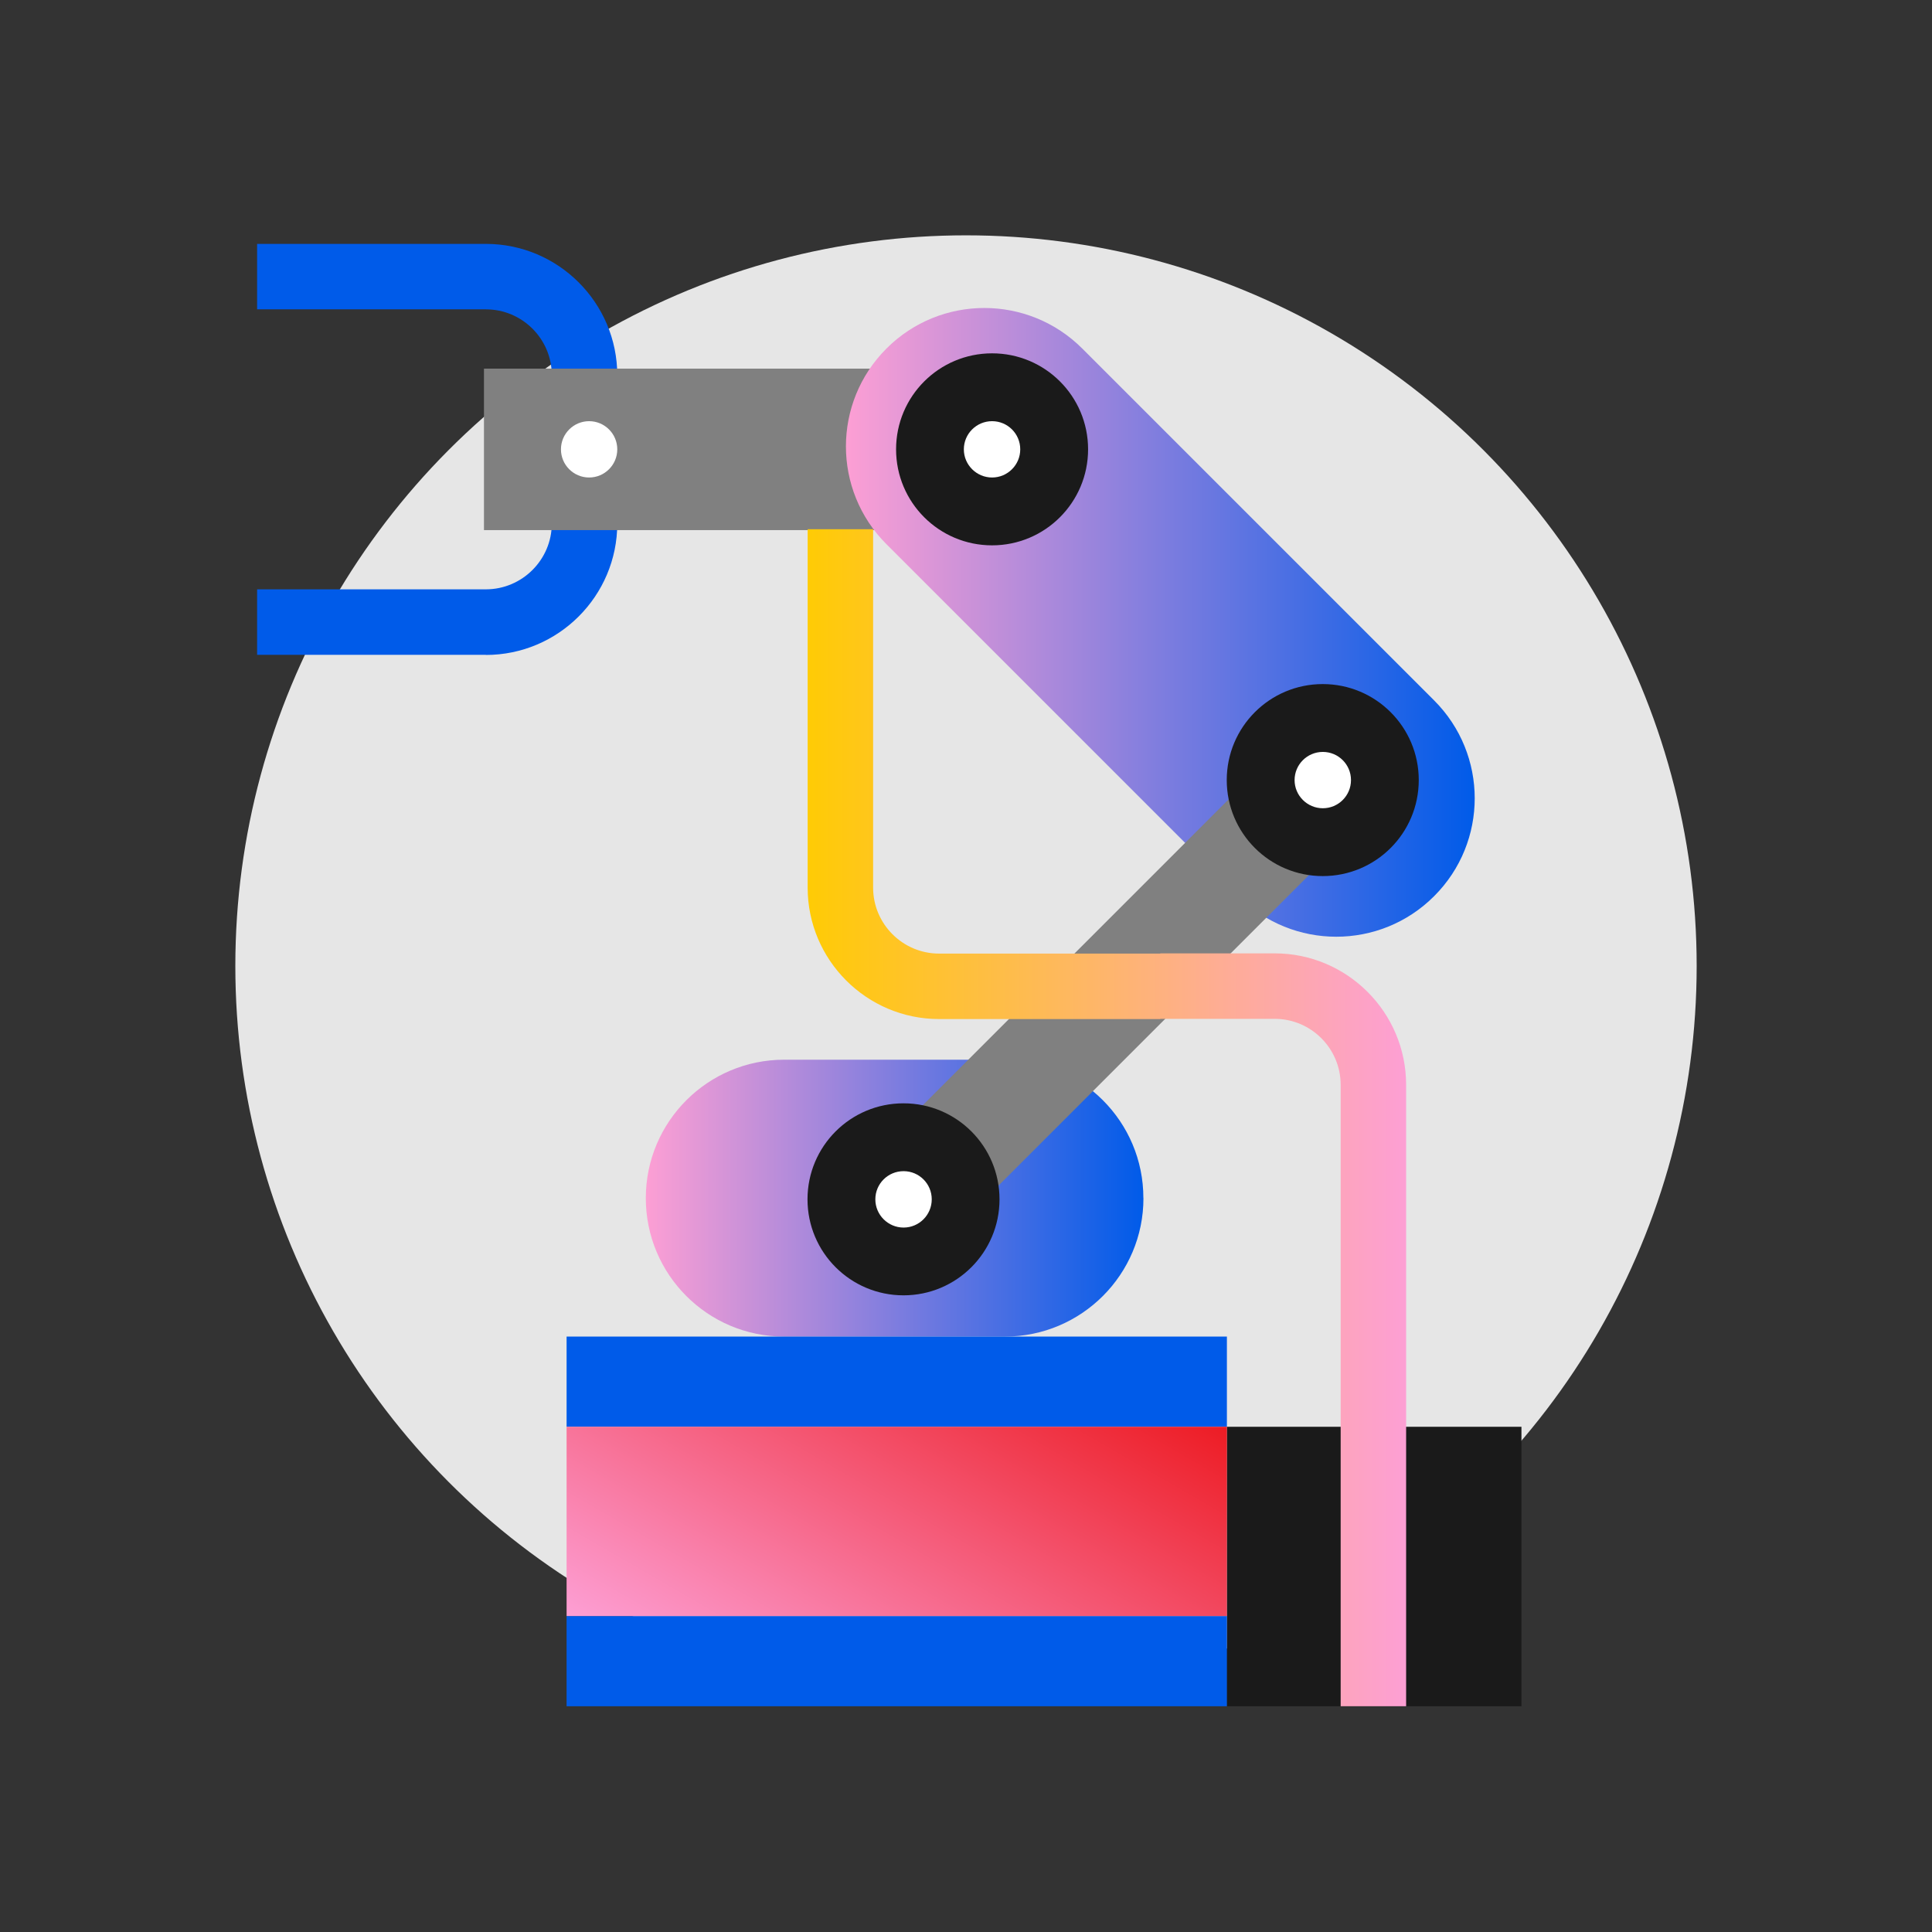
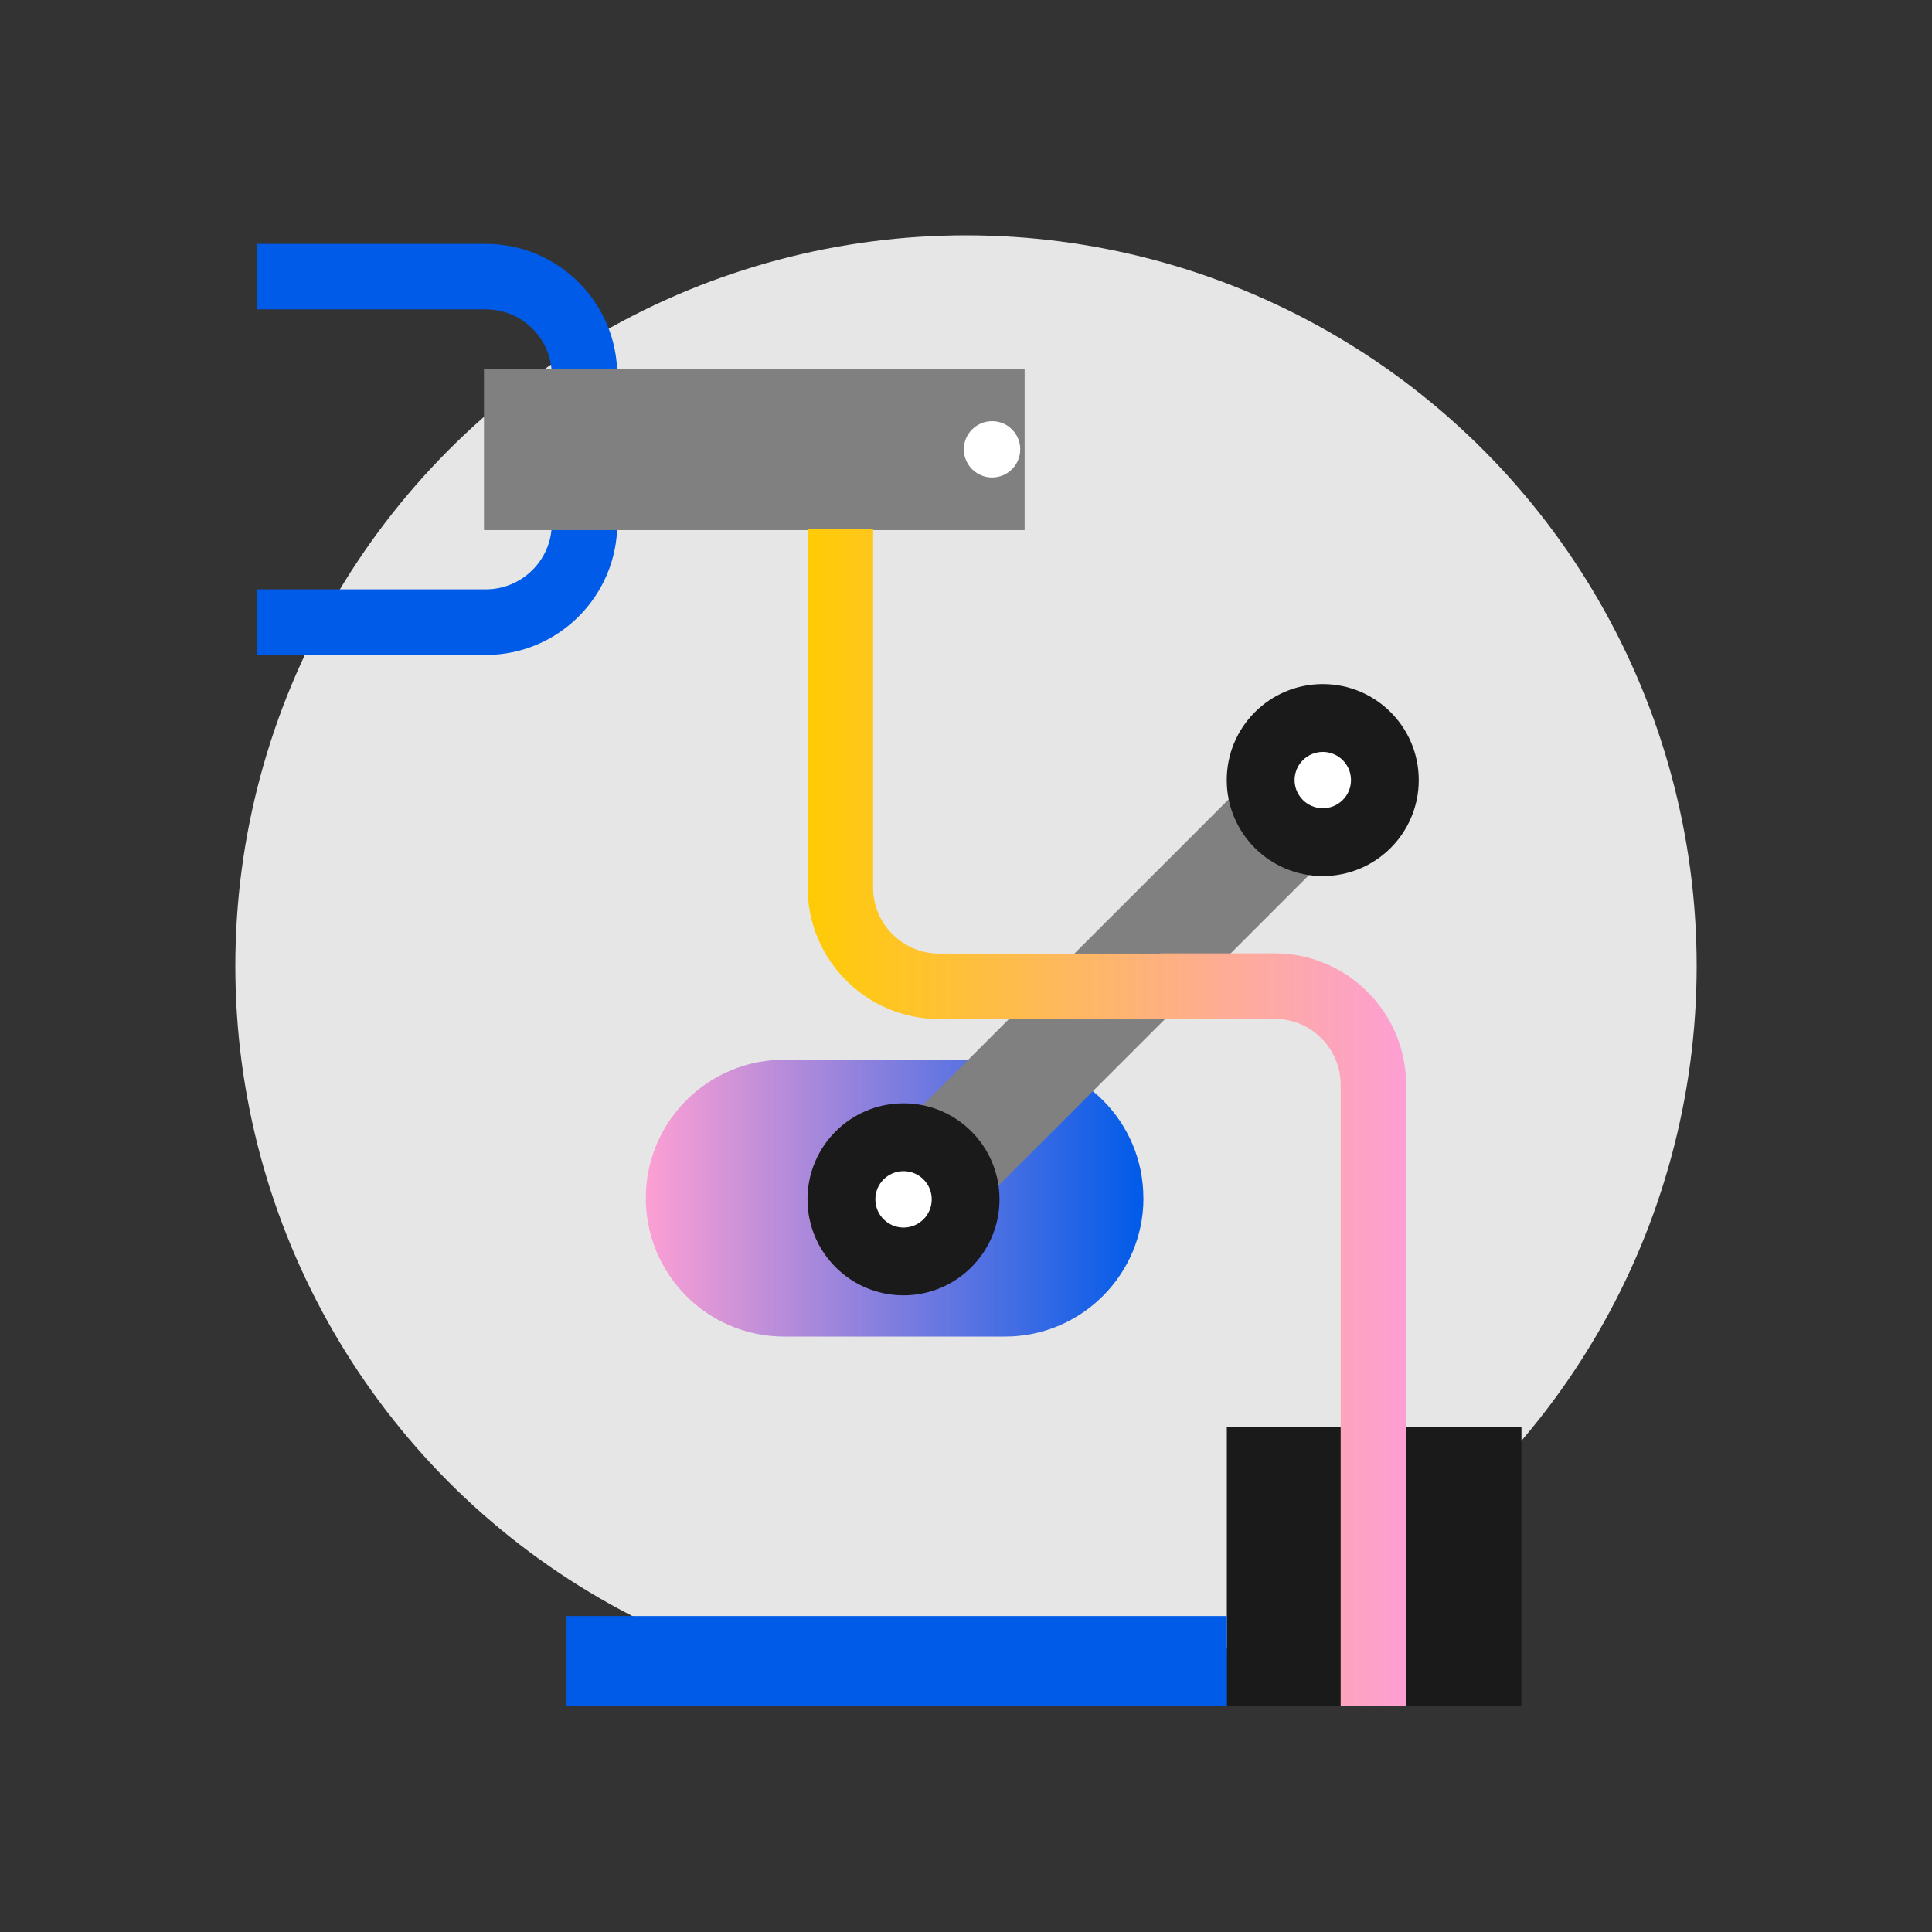
<svg xmlns="http://www.w3.org/2000/svg" xmlns:xlink="http://www.w3.org/1999/xlink" id="Layer_1" data-name="Layer 1" width="260" height="260" viewBox="0 0 260 260">
  <rect x="0" y="0" width="260" height="260" fill="#333333" stroke="none" />
  <defs>
    <style>
      .cls-1 {
        fill: gray;
      }

      .cls-2 {
        fill: #e6e6e6;
      }

      .cls-3 {
        fill: url(#linear-gradient-4);
      }

      .cls-4 {
        fill: url(#linear-gradient-3);
      }

      .cls-5 {
        fill: url(#linear-gradient-2);
      }

      .cls-6 {
        fill: url(#linear-gradient);
      }

      .cls-7 {
        fill: #005be9;
      }

      .cls-8 {
        fill: #fff;
      }

      .cls-9 {
        fill: #1a1a1a;
      }
    </style>
    <linearGradient id="linear-gradient" x1="113.85" y1="83.75" x2="198.46" y2="83.75" gradientUnits="userSpaceOnUse">
      <stop offset="0" stop-color="#fd9fd4" />
      <stop offset="1" stop-color="#005be9" />
    </linearGradient>
    <linearGradient id="linear-gradient-2" x1="86.91" y1="161.24" x2="153.88" y2="161.24" xlink:href="#linear-gradient" />
    <linearGradient id="linear-gradient-3" x1="104.05" y1="233.53" x2="137.3" y2="175.95" gradientUnits="userSpaceOnUse">
      <stop offset="0" stop-color="#fd9fd4" />
      <stop offset="1" stop-color="#ed1c24" />
    </linearGradient>
    <linearGradient id="linear-gradient-4" x1="108.69" y1="150.42" x2="189.23" y2="150.42" gradientUnits="userSpaceOnUse">
      <stop offset="0" stop-color="#ffcb05" />
      <stop offset="1" stop-color="#fd9fd4" />
    </linearGradient>
  </defs>
  <circle class="cls-2" cx="130" cy="130" r="98.33" />
  <g>
    <rect class="cls-9" x="165.1" y="192.01" width="39.65" height="37.61" />
    <path class="cls-7" d="M65.38,88.12h-30.78v-8.81h30.78c4.89,0,8.88-3.98,8.88-8.87v-19.94c0-4.89-3.98-8.87-8.88-8.87h-30.78v-8.81h30.78c9.76,0,17.69,7.94,17.69,17.69v19.94c0,9.75-7.93,17.69-17.69,17.69Z" />
    <rect class="cls-1" x="65.13" y="49.61" width="72.76" height="21.73" />
-     <path class="cls-6" d="M193,120.6c-7.27,7.28-19.07,7.28-26.34,0l-47.36-47.36c-7.28-7.27-7.28-19.06,0-26.34h0c7.27-7.27,19.06-7.27,26.34,0l47.36,47.36c7.28,7.28,7.28,19.07,0,26.34h0Z" />
    <path class="cls-5" d="M153.88,161.24c0,10.28-8.34,18.62-18.62,18.63h-29.73c-10.29,0-18.62-8.34-18.62-18.63h0c0-10.29,8.34-18.63,18.62-18.63h29.72c10.29,0,18.63,8.34,18.62,18.63h0Z" />
    <rect class="cls-1" x="108.91" y="125.51" width="83.16" height="14.85" transform="translate(-49.93 145.35) rotate(-45)" />
    <path class="cls-9" d="M190.93,104.98c0,7.14-5.78,12.92-12.92,12.92s-12.92-5.78-12.92-12.92,5.78-12.92,12.92-12.92,12.92,5.78,12.92,12.92Z" />
    <path class="cls-9" d="M134.51,161.4c0,7.13-5.78,12.92-12.92,12.92s-12.92-5.78-12.92-12.92,5.78-12.92,12.92-12.92,12.92,5.78,12.92,12.92Z" />
    <g>
      <rect class="cls-7" x="76.25" y="217.48" width="88.86" height="12.14" />
-       <rect class="cls-7" x="76.25" y="179.87" width="88.86" height="12.14" />
-       <rect class="cls-4" x="76.25" y="192.01" width="88.86" height="25.47" />
    </g>
    <path class="cls-8" d="M125.39,161.4c0,2.1-1.7,3.8-3.79,3.8s-3.8-1.7-3.8-3.8,1.7-3.79,3.8-3.79,3.79,1.7,3.79,3.79Z" />
    <path class="cls-8" d="M181.81,104.98c0,2.1-1.7,3.79-3.79,3.79s-3.8-1.7-3.8-3.79,1.7-3.79,3.8-3.79,3.79,1.7,3.79,3.79Z" />
-     <path class="cls-9" d="M146.43,60.47c0,7.13-5.78,12.92-12.92,12.92s-12.92-5.78-12.92-12.92,5.78-12.92,12.92-12.92,12.92,5.78,12.92,12.92Z" />
    <path class="cls-8" d="M137.3,60.47c0,2.09-1.7,3.79-3.79,3.79s-3.8-1.7-3.8-3.79,1.7-3.79,3.8-3.79,3.79,1.7,3.79,3.79Z" />
-     <path class="cls-8" d="M83.07,60.47c0,2.09-1.7,3.79-3.79,3.79s-3.79-1.7-3.79-3.79,1.7-3.79,3.79-3.79,3.79,1.7,3.79,3.79Z" />
    <path class="cls-3" d="M171.54,128.3h-15.39v.03h-29.77c-4.89,0-8.88-3.98-8.88-8.88v-48.23h-8.81v48.23c0,9.75,7.94,17.69,17.69,17.69h29.77v-.03h15.39c4.89,0,8.88,3.98,8.88,8.88v83.63h8.81v-83.63c0-9.75-7.93-17.69-17.69-17.69Z" />
  </g>
</svg>